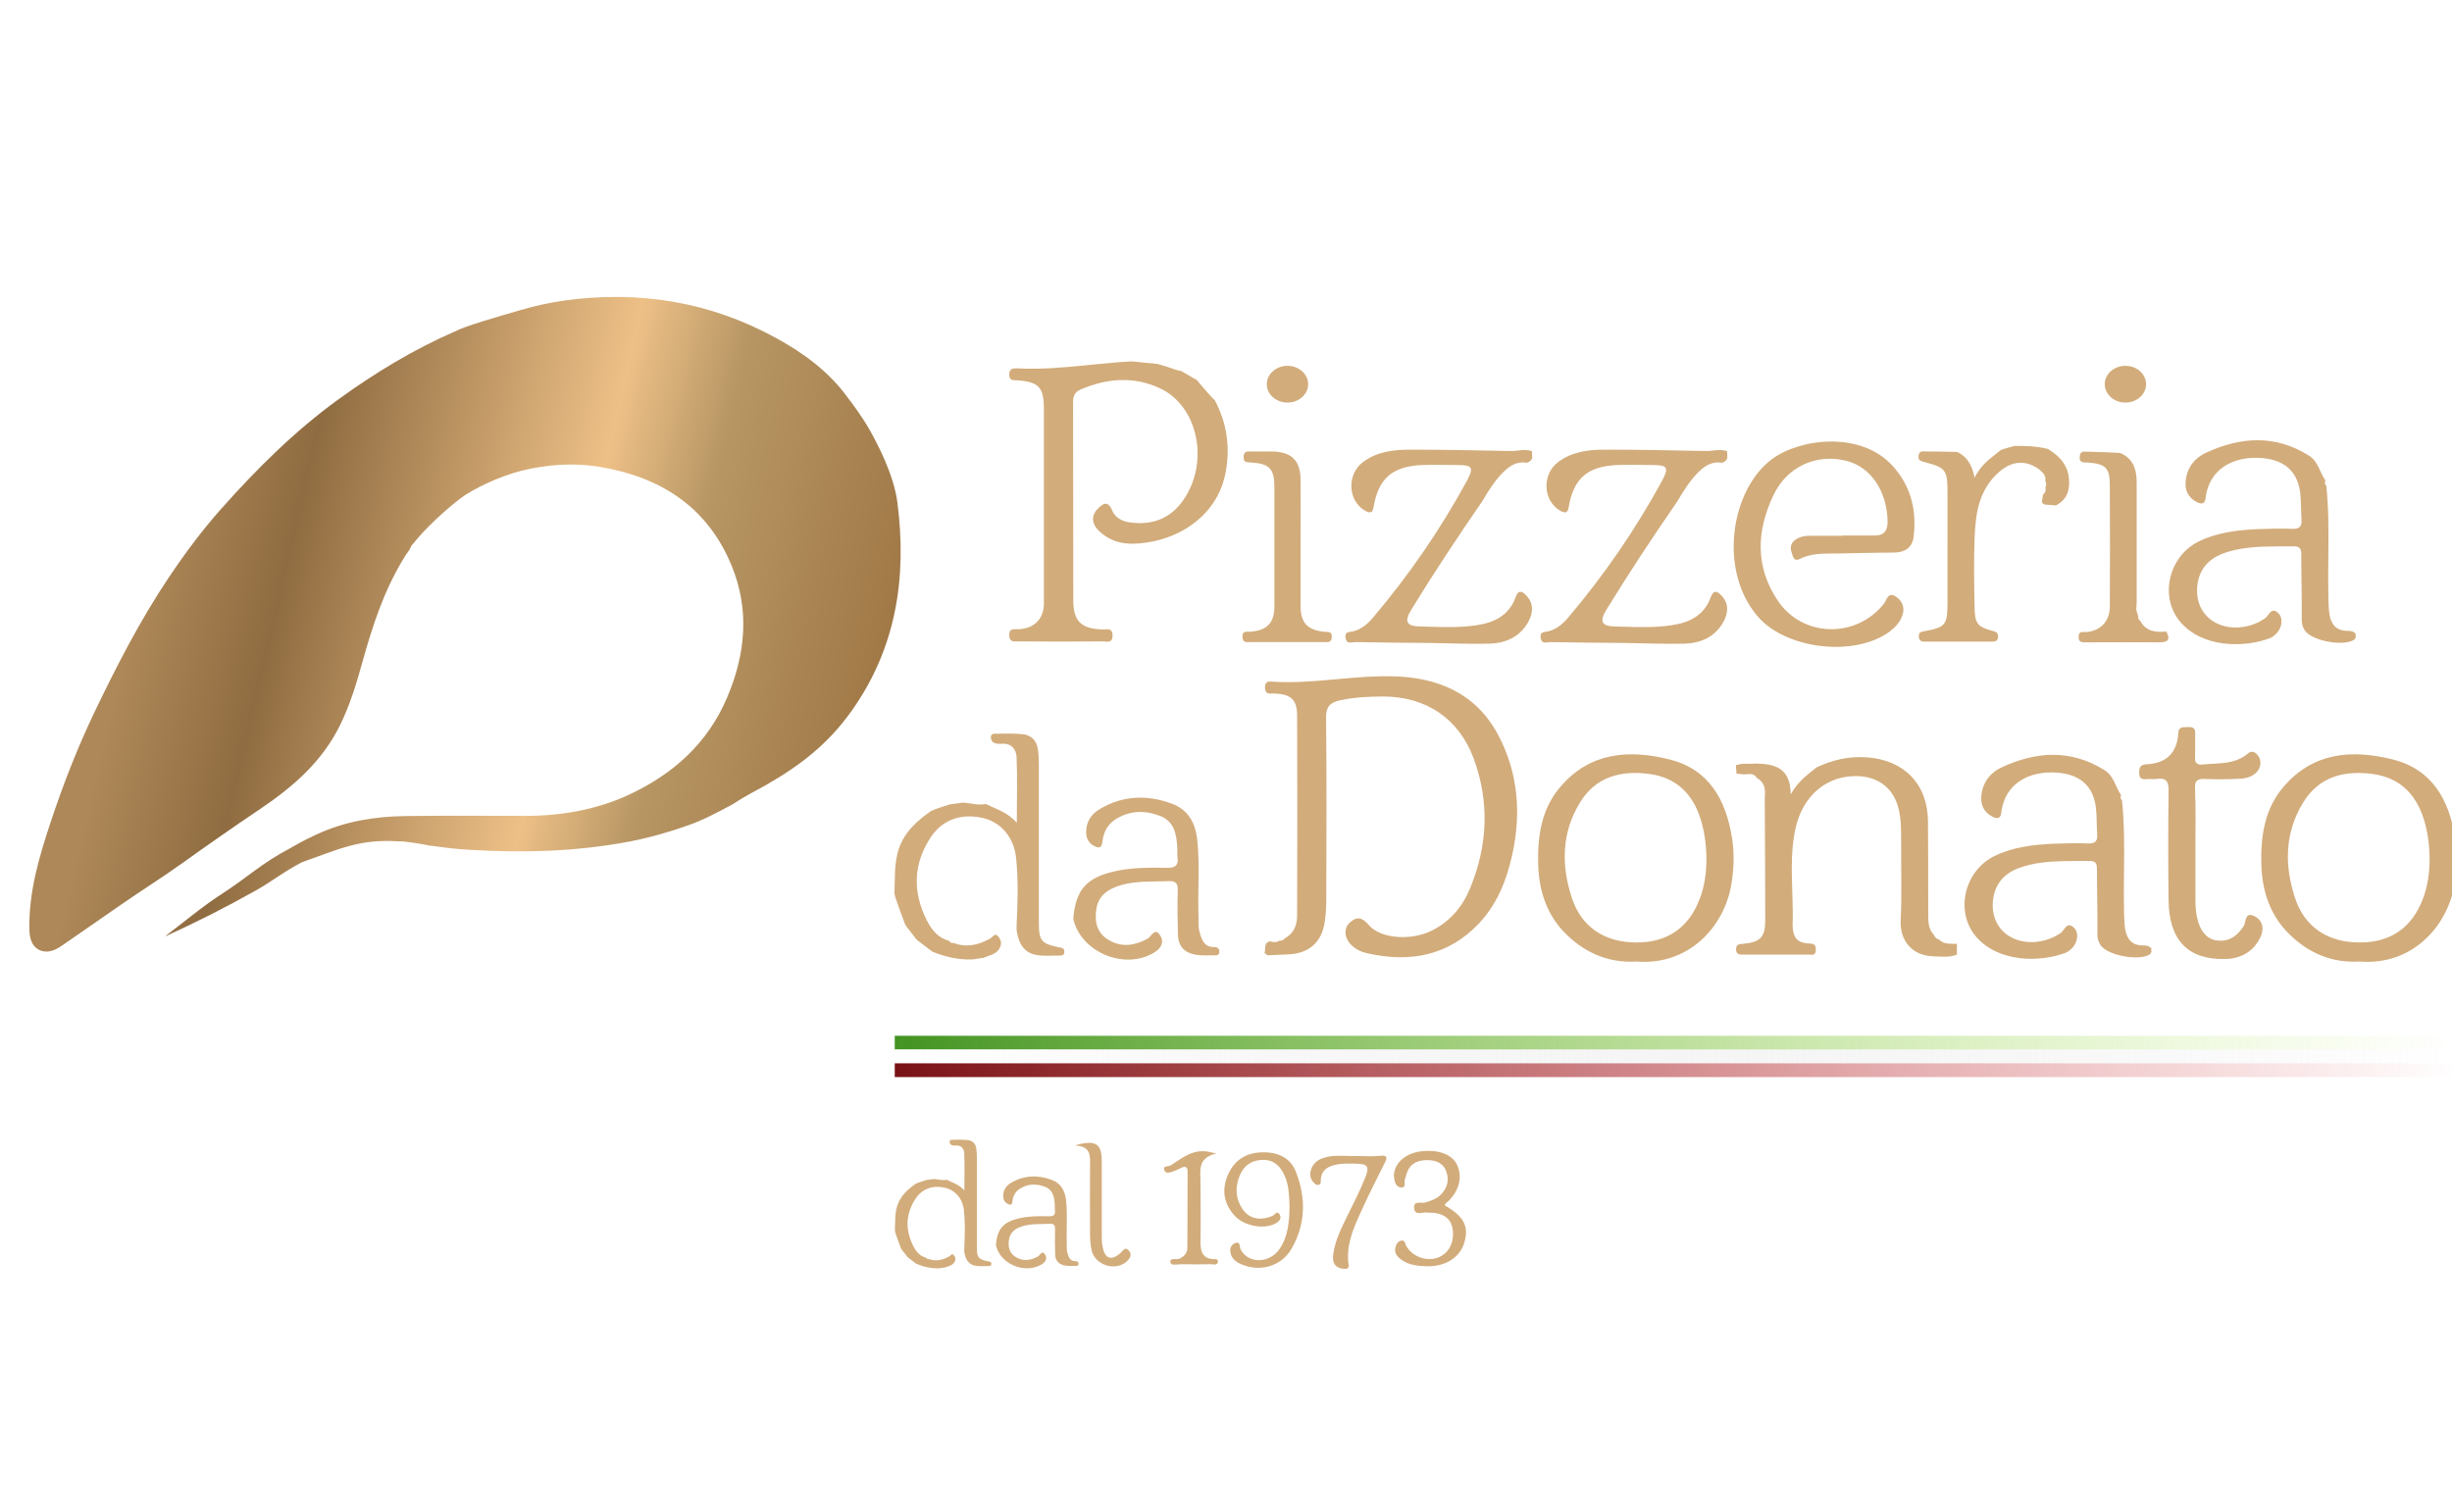
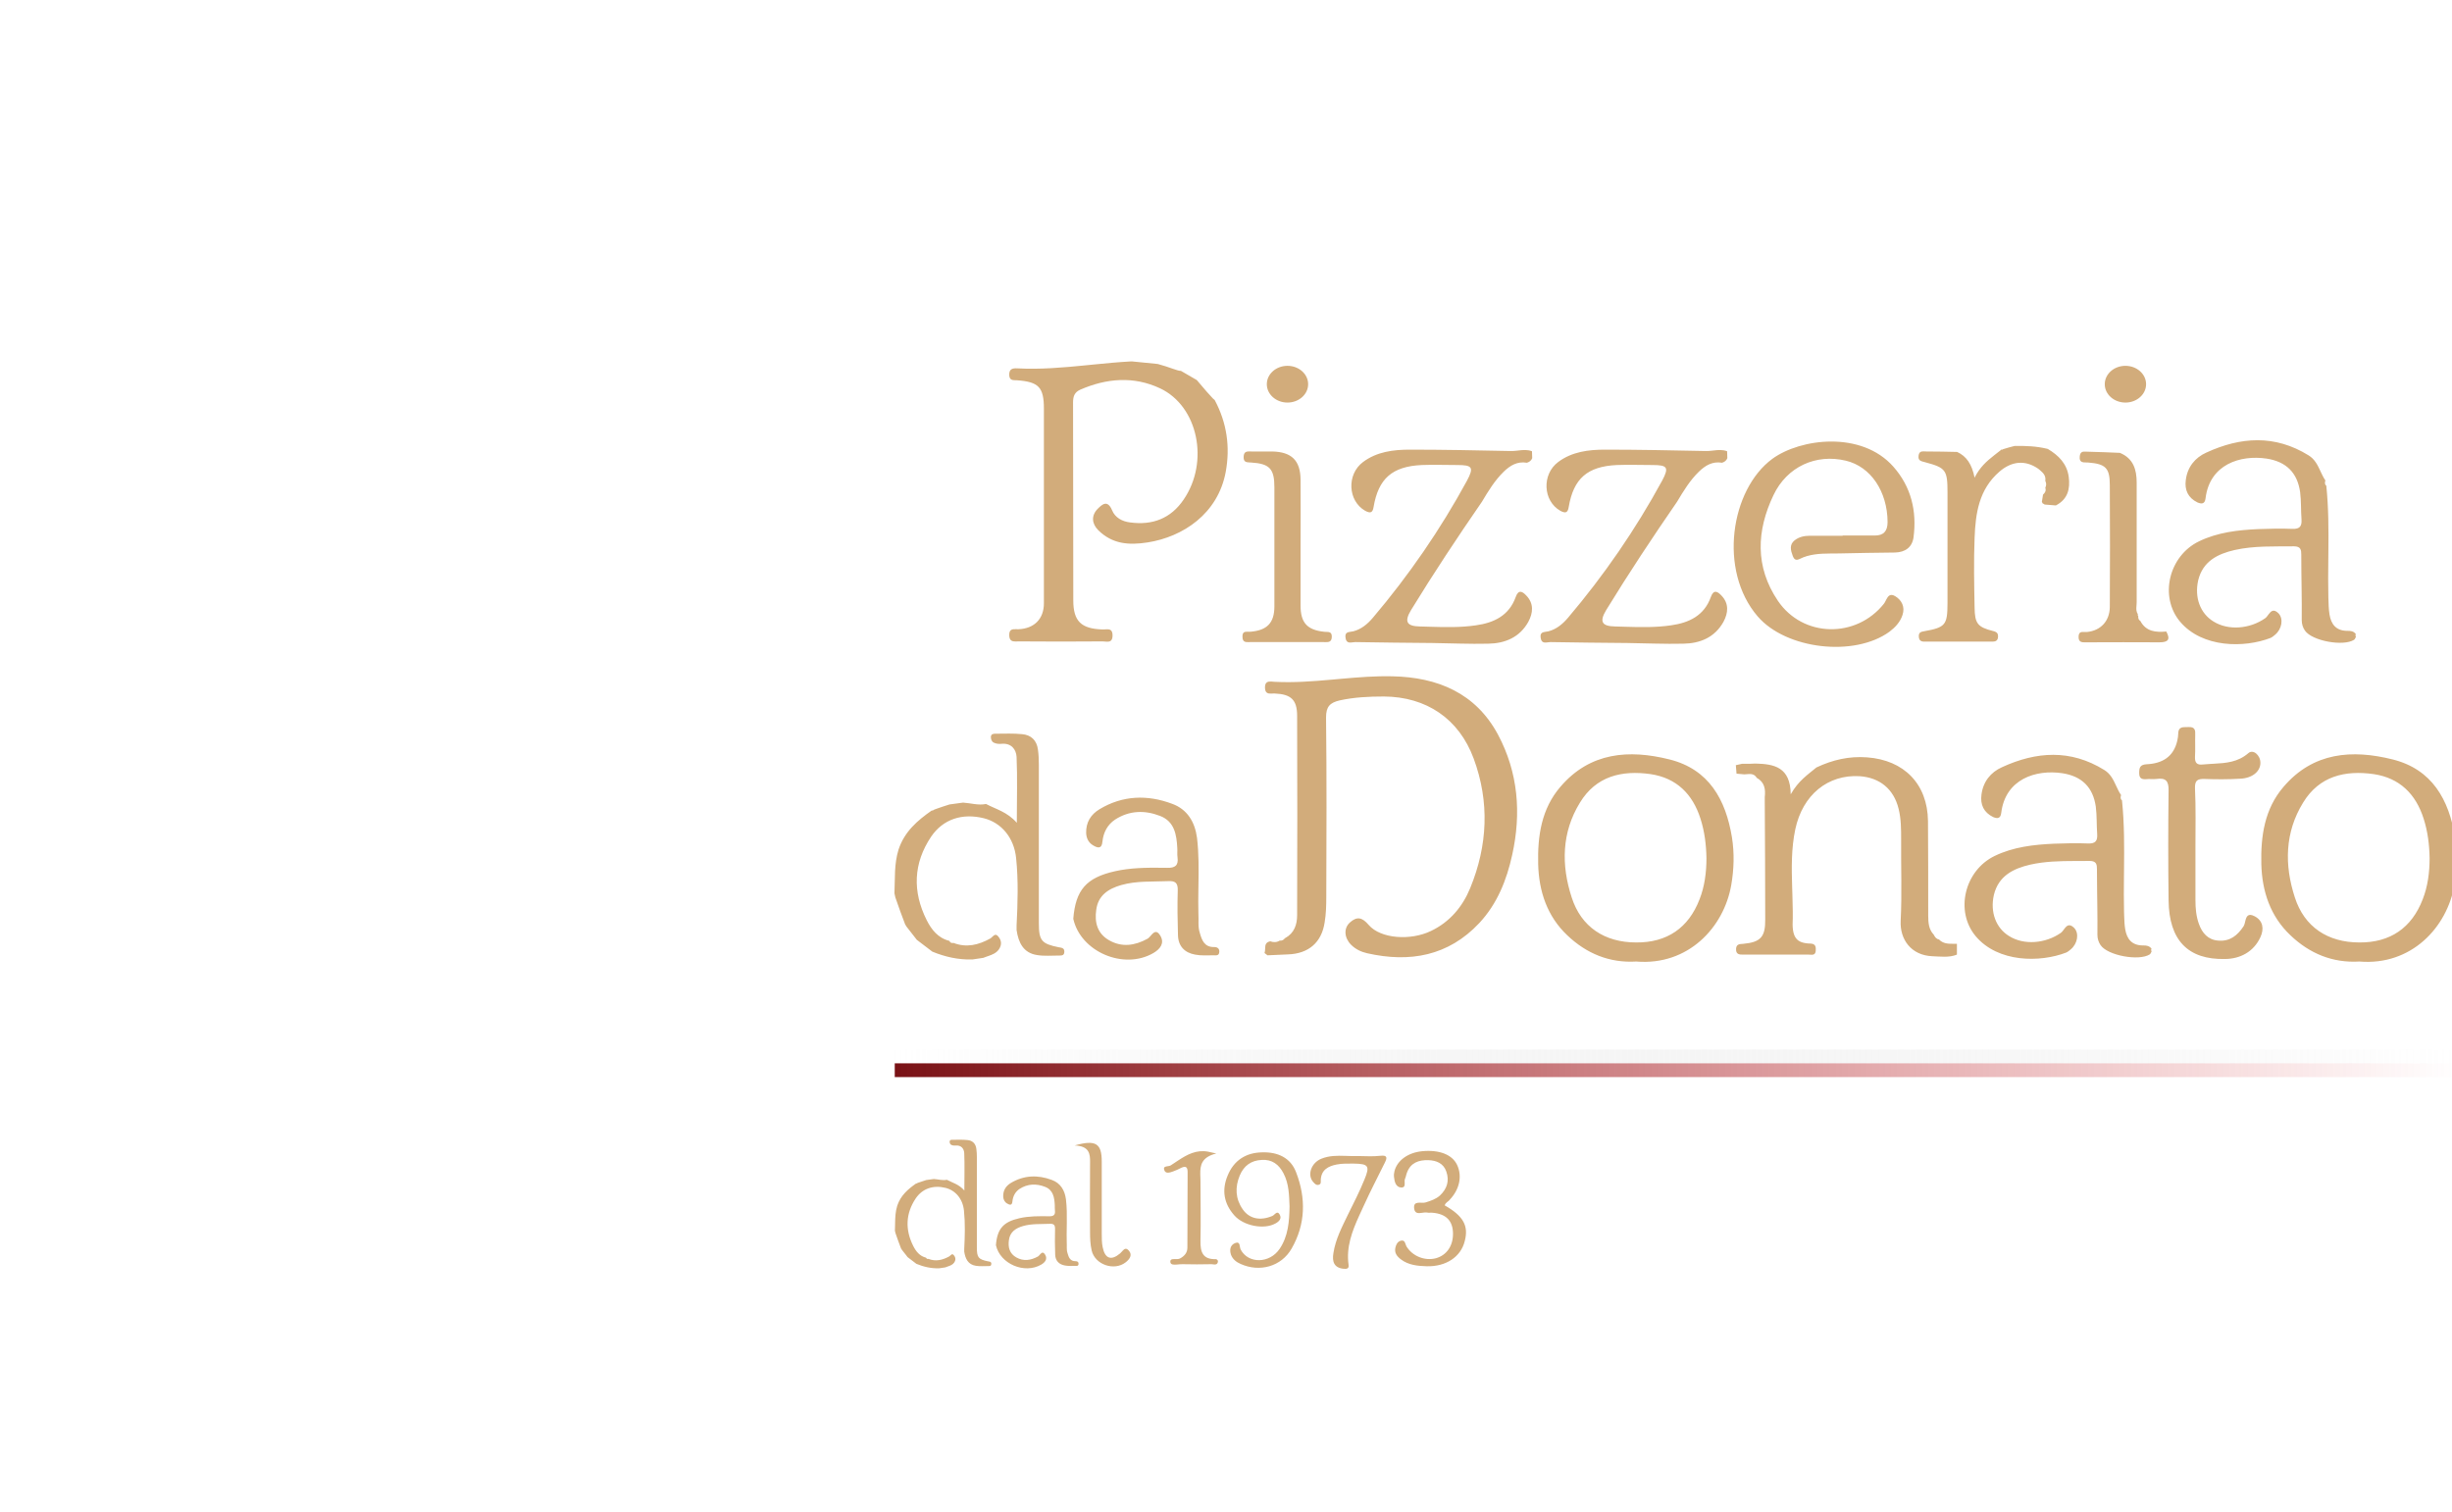
<svg xmlns="http://www.w3.org/2000/svg" width="1420px" height="876px" viewBox="0 0 1420 876" version="1.1">
  <title>Pizzeria_da_Donato_Logo</title>
  <defs>
    <filter x="-5.9%" y="-14.7%" width="111.7%" height="129.3%" filterUnits="objectBoundingBox" id="filter-1">
      <feOffset dx="10" dy="15" in="SourceAlpha" result="shadowOffsetOuter1" />
      <feGaussianBlur stdDeviation="14" in="shadowOffsetOuter1" result="shadowBlurOuter1" />
      <feColorMatrix values="0 0 0 0 0 0 0 0 0 0 0 0 0 0 0 0 0 0 0.5 0" type="matrix" in="shadowBlurOuter1" result="shadowMatrixOuter1" />
      <feMerge>
        <feMergeNode in="shadowMatrixOuter1" />
        <feMergeNode in="SourceGraphic" />
      </feMerge>
    </filter>
    <linearGradient x1="112.739%" y1="40.029%" x2="16.351%" y2="23.16%" id="linearGradient-2">
      <stop stop-color="#946937" offset="0%" />
      <stop stop-color="#B79664" offset="36.896%" />
      <stop stop-color="#EDC087" offset="49.868%" />
      <stop stop-color="#8F6C41" offset="83.652%" />
      <stop stop-color="#AE8858" offset="100%" />
    </linearGradient>
    <linearGradient x1="100%" y1="50%" x2="0%" y2="50%" id="linearGradient-3">
      <stop stop-color="#B4EC51" stop-opacity="0" offset="0%" />
      <stop stop-color="#429321" offset="100%" />
    </linearGradient>
    <linearGradient x1="0%" y1="50%" x2="100%" y2="50%" id="linearGradient-4">
      <stop stop-color="#FFFFFF" offset="0%" />
      <stop stop-color="#D8D8D8" stop-opacity="0" offset="100%" />
    </linearGradient>
    <linearGradient x1="100%" y1="50%" x2="0%" y2="50%" id="linearGradient-5">
      <stop stop-color="#D8232A" stop-opacity="0" offset="0%" />
      <stop stop-color="#781115" offset="100%" />
    </linearGradient>
  </defs>
  <g id="Pizzeria_da_Donato_Logo" stroke="none" stroke-width="1" fill="none" fill-rule="evenodd">
    <g id="Group-2" filter="url(#filter-1)" transform="translate(7, 157)">
      <g id="pala" transform="translate(-0, 0)" fill="url(#linearGradient-2)" fill-rule="nonzero">
-         <path d="M158.243,327.278 C147.657,332.683 140.57,338.515 131.476,343.635 C114.267,353.322 96.655,362.298 78.441,370.487 C89.345,362.261 99.823,353.373 111.258,345.968 C127.471,335.466 133.844,328.46 150.984,319.379 C153.114,318.25 157.586,315.388 166.273,311.398 C166.31,311.382 166.347,311.366 166.383,311.35 C182.588,303.815 199.842,300.977 217.499,300.72 C240.851,300.382 264.213,300.615 287.571,300.599 C308.538,300.583 329.08,296.927 347.866,288.06 C372.766,276.307 392.629,258.781 403.923,232.428 C414.891,206.835 417.228,181.098 406.572,155.375 C392.59,121.624 365.535,104.275 330.282,98.436 C315.184,95.935 299.972,97.046 285.48,100.568 C272.579,103.705 256.679,111.211 248.941,117.231 C241.203,123.251 229.425,133.824 222.112,143.135 L221.448,143.8 L220.118,146.46 C217.152,150.737 218.332,148.915 216.337,152.215 C205.217,170.604 198.645,190.761 192.959,211.254 C189.453,223.881 185.685,236.409 179.885,248.165 C169.625,268.961 153.104,283.495 134.029,296.372 C118.69,306.725 103.435,317.337 88.358,328.14 C76.849,336.386 64.809,343.898 53.21,351.962 C41.671,359.978 30.119,368.004 18.545,375.991 C14.441,378.825 9.869,380.408 5.54,378.193 C1.452,376.101 0.145,371.495 0.032,366.863 C-0.505,344.728 5.777,323.93 12.652,303.281 C19.787,281.848 27.997,260.824 37.759,240.437 C50.509,213.809 63.996,187.589 80.435,162.984 C89.778,149.003 99.798,135.47 110.918,122.952 C131.601,99.669 153.623,77.72 178.994,59.334 C200.169,43.989 222.359,30.514 246.336,20.044 C246.445,19.996 246.564,19.97 246.69,19.959 C251.007,17.252 272.136,11.208 284.16,7.703 C292.571,5.251 301.16,3.289 309.89,2.087 C353.134,-3.868 394.185,2.776 432.596,23.884 C448.67,32.719 463.276,43.461 474.136,58.61 C475.875,60.666 482.615,70.003 486.019,75.963 C491.337,85.274 500.623,103.08 502.682,118.964 C508.336,162.584 502.035,203.641 475.875,240.224 C462.403,259.064 446.491,271.369 426.492,282.8 C420.507,286.221 415.721,288.397 406.913,294.106 C398.064,298.762 390.959,302.752 381.183,306.212 C371.407,309.673 359.305,313.22 347.933,315.401 C316.971,321.34 285.816,322.173 254.479,320.23 C245.454,319.672 241.454,319.092 231.419,317.762 C226.766,316.731 215.635,315.029 214.135,315.401 C191.334,313.838 179.621,319.791 158.211,327.34 C158.221,327.32 158.232,327.299 158.243,327.278 Z M174.456,318.26 C174.792,318.104 175.126,317.938 175.456,317.762 C175.44,317.756 175.424,317.75 175.408,317.743 C175.091,317.913 174.773,318.086 174.456,318.26 Z" id="Pala" />
-       </g>
+         </g>
      <g id="Logo" transform="translate(500.993, 37.383)" fill="#D2AC7B" fill-rule="nonzero">
        <path d="M283.982,464.124 C279.861,472.505 275.606,480.619 271.751,489.133 L271.257,490.21 C270.679,491.468 270.095,492.726 269.519,493.987 L269.027,495.07 C265.03,503.917 261.564,512.975 262.976,523.187 C263.375,525.582 261.912,525.715 260.184,525.582 C254.467,525.049 253.404,521.325 254.201,516.536 C255.398,508.554 259.12,501.504 262.577,494.321 C265.901,487.536 269.358,480.885 272.15,473.968 C275.473,465.986 274.543,464.789 266.034,464.656 C262.71,464.656 259.386,464.523 256.063,465.188 C251.276,466.119 247.155,468.248 246.889,474.101 C246.889,475.165 247.155,476.495 245.825,476.894 C244.363,477.427 243.299,476.229 242.502,475.298 C238.912,471.307 241.305,464.257 247.155,461.863 C251.736,459.975 256.5,460.031 261.281,460.184 L262.429,460.221 L263.577,460.257 C265.108,460.3 266.637,460.324 268.161,460.266 C272.548,460.266 277.069,460.665 281.323,460.133 C285.71,459.601 285.312,461.464 283.982,464.124 Z M91.12,474.109 C96.162,475.92 98.645,480.145 99.322,485.351 C99.86,489.875 99.875,494.421 99.816,498.965 L99.78,501.443 C99.735,504.333 99.695,507.221 99.774,510.099 C99.924,512.288 99.548,514.476 100.225,516.513 C100.902,518.927 101.73,521.266 104.966,521.191 C105.944,521.191 106.696,521.643 106.621,522.775 C106.561,523.862 105.923,523.934 105.208,523.92 L104.991,523.914 C104.882,523.91 104.773,523.907 104.665,523.907 C102.633,523.907 100.601,524.058 98.72,523.681 C95.259,523.077 93.152,520.889 93.077,517.267 C92.926,512.363 92.851,507.534 93.001,502.63 C93.077,500.14 92.249,499.385 89.766,499.536 C84.649,499.763 79.532,499.385 74.491,500.819 C70.277,502.026 66.891,504.214 66.289,508.968 C65.687,513.118 66.665,516.815 70.578,519.003 C74.716,521.342 78.93,520.738 83.069,518.475 C83.376,518.312 83.678,517.992 83.986,517.645 L84.14,517.469 C84.192,517.41 84.244,517.351 84.296,517.292 L84.453,517.118 C85.293,516.202 86.202,515.541 87.358,517.569 C88.712,519.984 87.207,521.87 85.025,523.153 C75.318,528.811 61.172,522.775 58.764,511.91 C59.517,502.403 63.053,498.405 72.384,496.292 C78.027,495.009 83.821,495.085 89.54,495.16 C92.098,495.236 93.302,494.406 92.926,491.689 C92.776,490.708 92.926,489.652 92.851,488.671 C92.625,484.295 91.948,479.919 87.207,478.108 C82.166,476.146 77.124,476.297 72.459,479.315 C69.976,480.975 68.621,483.541 68.32,486.559 C68.095,489.049 66.74,488.671 65.235,487.766 C63.73,486.86 63.053,485.427 62.978,483.692 C62.903,480.221 64.483,477.655 67.342,475.92 C74.942,471.318 83.069,471.091 91.12,474.109 Z M42.221,451.011 C45.164,451.238 47.05,453.056 47.427,456.085 C47.654,457.675 47.729,459.341 47.729,460.931 L47.729,513.335 C47.729,519.091 48.635,520.151 54.294,521.287 C55.124,521.438 56.105,521.438 56.105,522.725 C56.105,523.901 55.413,524.003 54.604,524.012 L54.37,524.013 L54.37,524.013 C51.955,524.013 49.54,524.24 47.201,523.861 C42.598,523.18 41.013,519.696 40.41,515.607 L40.41,514.092 C40.787,506.671 41.013,499.25 40.259,491.904 C39.58,485.089 35.354,480.166 29.619,478.727 C22.526,476.986 16.263,479.03 12.339,484.786 C6.453,493.57 6.152,502.885 10.83,512.275 C12.415,515.456 14.603,518.258 18.3,519.166 C18.602,519.772 19.055,519.999 19.659,519.848 C23.96,521.514 27.884,520.529 31.732,518.409 C32.562,517.955 33.317,516.289 34.449,517.803 C35.505,519.091 35.58,520.529 34.599,521.968 C33.776,523.156 32.532,523.674 31.25,524.124 L30.479,524.391 C30.137,524.51 29.798,524.632 29.468,524.77 C28.261,524.922 27.129,525.149 25.922,525.3 C21.319,525.452 16.942,524.467 12.717,522.725 C11.056,521.438 9.321,520.151 7.661,518.863 L7.649,518.851 L7.585,518.788 L7.585,518.788 L6.725,517.664 L6.725,517.664 L4.975,515.444 C4.685,515.072 4.397,514.698 4.114,514.32 L4.114,514.092 C4.114,514.092 3.888,514.017 3.888,514.017 C2.756,511.063 1.624,507.958 0.568,504.854 C0.492,504.399 0.341,503.945 0.266,503.491 C0.313,502.481 0.334,501.474 0.351,500.47 L0.372,499.265 C0.433,495.854 0.555,492.459 1.624,489.026 C3.586,483.12 7.812,479.485 12.566,476.153 C12.566,476.153 12.599,476.161 12.644,476.172 L12.789,476.209 C12.834,476.22 12.867,476.228 12.867,476.228 L13.094,476.001 C13.32,475.925 13.622,475.774 13.848,475.698 C15.358,475.168 16.867,474.638 18.376,474.184 C19.885,473.956 21.394,473.805 22.828,473.578 C25.318,473.729 27.808,474.562 30.374,474.032 C33.618,475.774 37.316,476.607 40.485,480.242 C40.485,472.29 40.712,465.399 40.41,458.508 C40.259,456.009 38.674,453.889 35.429,454.191 C34.599,454.267 33.694,454.191 32.939,453.813 C32.26,453.51 31.958,452.753 31.958,451.92 C32.034,450.859 32.864,450.859 33.618,450.859 C36.486,450.859 39.429,450.708 42.221,451.011 Z M232.663,469.844 C238.38,484.743 238.114,499.775 230.004,513.875 C224.021,524.384 211.391,527.71 200.489,522.788 C197.963,521.724 195.836,519.994 194.905,517.467 C193.975,514.673 194.374,511.88 197.298,510.683 C200.489,509.486 199.692,512.811 200.489,514.407 C204.877,522.788 217.241,522.655 223.091,514.008 C228.01,506.692 228.675,498.311 228.808,489.399 C228.542,483.147 228.542,476.495 225.351,470.376 C222.692,465.188 218.703,462.129 212.721,462.528 C206.605,462.794 202.351,465.853 199.957,471.573 C197.165,478.358 197.431,485.009 201.686,491.128 C205.541,496.715 211.923,497.912 218.836,494.986 C219.161,494.856 219.494,494.583 219.833,494.283 L220.205,493.951 C221.141,493.123 222.116,492.414 223.091,494.188 C224.42,496.449 222.825,498.178 220.565,499.376 C214.05,502.967 202.218,500.839 196.767,494.587 C190.784,487.802 189.454,480.087 192.911,471.706 C196.501,462.794 203.547,458.271 212.987,458.138 C221.894,457.872 229.472,461.197 232.663,469.844 Z M120.054,463.459 L120.054,505.229 C120.054,507.889 120.054,510.55 120.586,513.077 C121.916,519.728 125.505,521.059 130.69,516.669 C131.056,516.364 131.401,515.975 131.742,515.589 L131.928,515.379 L132.114,515.173 C133.137,514.055 134.189,513.243 135.742,515.073 C138.003,517.6 136.141,520.128 133.881,521.857 C127.234,527.045 116.066,523.187 114.204,514.94 C113.407,511.481 113.274,507.889 113.274,504.431 C113.141,491.66 113.274,478.757 113.274,465.986 C113.274,465.409 113.284,464.825 113.291,464.243 L113.295,463.855 C113.334,459.077 112.931,454.495 104.366,454.147 C116.598,450.688 120.054,452.95 120.054,463.459 Z M325.861,465.454 C328.919,471.972 327.191,479.688 321.607,485.541 C320.809,486.738 319.081,487.137 318.682,488.867 C329.451,494.986 332.642,500.706 330.249,509.619 C327.989,518.664 319.48,524.384 308.312,524.118 C302.994,523.985 297.676,523.453 293.289,520.128 C291.028,518.398 289.433,516.403 290.098,513.343 C290.497,511.614 291.294,509.885 293.156,509.352 C295.045,508.88 295.525,509.952 295.93,511.137 L296.02,511.402 C296.154,511.8 296.291,512.199 296.479,512.545 C299.936,518.265 307.115,521.192 313.63,519.462 C319.746,517.733 323.468,512.412 323.468,505.362 C323.468,497.779 319.48,493.789 311.636,493.123 C310.572,492.99 309.376,493.256 308.312,492.99 C307.657,492.887 306.895,492.971 306.114,493.081 L305.61,493.154 C303.534,493.453 301.455,493.688 301,490.862 C300.202,485.674 305.254,487.935 307.647,487.137 C310.572,486.206 313.497,485.275 315.89,483.147 C320.012,479.289 321.474,474.633 319.613,469.312 C318.017,464.523 313.896,462.794 309.11,462.661 C303.659,462.528 299.005,464.124 296.878,469.711 C296.346,470.908 296.214,472.372 295.682,473.436 C295.399,474.048 295.45,474.894 295.48,475.72 L295.49,476.01 L295.494,476.296 C295.495,477.569 295.233,478.64 293.289,478.491 C290.364,478.225 289.566,475.165 289.3,472.372 C289.167,471.307 289.3,470.11 289.566,469.046 C291.161,462.794 297.41,458.271 305.653,457.473 C315.624,456.542 323.07,459.468 325.861,465.454 Z M181.61,457.739 C182.408,457.872 183.206,458.138 186.396,458.803 C177.717,460.896 177.016,465.786 177.112,470.821 L177.122,471.252 L177.128,471.468 L177.128,471.468 L177.142,471.901 L177.158,472.333 L177.173,472.764 L177.173,472.764 L177.189,473.194 C177.191,473.266 177.193,473.338 177.196,473.409 L177.208,473.837 C177.217,474.194 177.223,474.548 177.223,474.899 C177.223,486.339 177.489,497.912 177.223,509.352 C177.09,515.871 178.552,520.261 186.131,519.994 C186.529,519.994 186.928,520.394 187.194,520.66 C187.327,521.059 187.327,521.325 187.327,521.591 C186.94,523.235 185.85,523.191 184.722,523.045 L184.44,523.007 C184.392,523.001 184.345,522.995 184.298,522.989 L184.018,522.955 C183.832,522.935 183.649,522.921 183.472,522.921 C177.888,523.054 172.437,523.054 166.853,522.921 C166.324,522.893 165.725,522.929 165.106,522.983 L164.69,523.022 L164.062,523.082 L164.062,523.082 L163.644,523.12 C161.775,523.281 160.057,523.277 159.806,521.857 C159.513,520.171 160.674,519.979 162.086,519.969 L162.403,519.97 C163.472,519.977 164.631,520.03 165.39,519.595 C167.916,518.265 169.645,516.27 169.645,513.343 C169.778,498.711 169.645,484.211 169.778,469.578 C169.778,466.785 168.847,465.853 166.188,467.051 C164.593,467.849 162.997,468.647 161.402,469.179 C159.541,469.844 156.881,470.775 156.217,468.248 C155.685,466.563 156.926,466.356 158.206,466.169 L158.48,466.128 C159.028,466.046 159.559,465.948 159.939,465.72 C160.512,465.353 161.083,464.978 161.652,464.601 L162.675,463.919 C162.789,463.843 162.902,463.767 163.016,463.692 L163.698,463.238 L163.698,463.238 L164.382,462.787 C169.515,459.426 174.802,456.5 181.61,457.739 Z M448.841,230.532 C471.708,236.252 481.413,253.812 485.003,275.628 C486.466,284.806 486.2,294.118 484.604,303.297 C480.35,327.773 459.743,350.122 429.563,347.594 C414.008,348.525 400.713,342.938 389.678,332.429 C377.978,321.388 373.192,306.889 372.793,291.192 C372.394,274.963 374.654,259.133 385.689,246.362 C402.84,226.275 425.441,224.679 448.841,230.532 Z M867.634,230.532 C890.502,236.252 900.207,253.812 903.797,275.628 C905.259,284.806 904.994,294.118 903.398,303.297 C899.144,327.773 878.536,350.122 848.357,347.594 C832.801,348.525 819.506,342.938 808.472,332.429 C796.772,321.388 791.986,306.889 791.587,291.192 C791.188,274.963 793.448,259.133 804.483,246.362 C821.634,226.275 844.235,224.679 867.634,230.532 Z M160.737,256.206 C169.645,259.399 174.032,266.848 175.229,276.027 C176.301,285.027 176.196,294.078 176.057,303.116 L176.011,306.129 C175.945,310.646 175.903,315.159 176.026,319.659 C176.292,323.517 175.628,327.374 176.824,330.966 C178.021,335.223 179.483,339.347 185.2,339.214 C186.928,339.214 188.258,340.012 188.125,342.007 C187.992,344.402 186.264,344.002 184.668,344.002 C181.078,344.002 177.489,344.269 174.165,343.603 C168.049,342.539 164.327,338.681 164.194,332.296 C163.928,323.65 163.795,315.136 164.061,306.489 C164.194,302.1 162.731,300.769 158.344,301.035 C149.303,301.435 140.263,300.769 131.355,303.297 C123.91,305.425 117.927,309.283 116.863,317.664 C115.8,324.98 117.528,331.498 124.442,335.356 C131.754,339.48 139.199,338.415 146.511,334.425 C147.319,333.997 148.109,332.959 148.937,332.055 L149.136,331.841 C150.571,330.331 152.129,329.396 154.09,332.828 C156.483,337.085 153.824,340.411 149.968,342.672 C132.817,352.649 107.823,342.007 103.568,322.852 C104.898,306.09 111.147,299.04 127.632,295.315 C136.607,293.28 145.796,293.184 154.91,293.282 L156.934,293.307 C157.271,293.311 157.608,293.316 157.945,293.32 C162.465,293.453 164.593,291.99 163.928,287.201 C163.662,285.472 163.928,283.609 163.795,281.88 C163.396,274.164 162.2,266.449 153.824,263.256 C144.916,259.798 136.008,260.064 127.765,265.385 C123.378,268.311 120.985,272.834 120.453,278.155 C120.054,282.545 117.661,281.88 115.002,280.284 C112.343,278.687 111.147,276.16 111.014,273.1 C110.881,266.981 113.673,262.458 118.725,259.399 C132.153,251.284 146.511,250.885 160.737,256.206 Z M73.92,215.899 C79.106,216.299 82.429,219.491 83.094,224.812 C83.493,227.606 83.626,230.532 83.626,233.326 L83.626,325.379 C83.626,335.489 85.221,337.351 95.193,339.347 C95.284,339.363 95.376,339.379 95.469,339.394 L95.749,339.439 L95.885,339.461 L95.885,339.461 L96.155,339.507 C97.32,339.718 98.383,340.1 98.383,341.874 C98.383,343.994 97.098,344.127 95.623,344.135 L95.325,344.136 C91.071,344.136 86.817,344.535 82.695,343.869 C74.585,342.672 71.793,336.553 70.73,329.37 L70.73,326.709 C71.394,313.673 71.793,300.636 70.464,287.733 C69.267,275.761 61.822,267.114 51.718,264.587 C39.22,261.527 28.185,265.119 21.272,275.229 C10.902,290.659 10.37,307.022 18.613,323.517 C21.405,329.104 25.261,334.026 31.775,335.622 C32.307,336.686 33.105,337.085 34.168,336.819 C41.746,339.746 48.66,338.016 55.44,334.292 C55.822,334.083 56.194,333.73 56.572,333.369 L56.856,333.099 C57.841,332.179 58.883,331.435 60.227,333.227 C62.088,335.489 62.221,338.016 60.492,340.544 C59.003,342.686 56.733,343.589 54.41,344.394 L53.413,344.737 C52.749,344.966 52.09,345.2 51.452,345.466 C49.325,345.732 47.33,346.131 45.203,346.397 C37.093,346.663 29.382,344.934 21.937,341.874 C19.012,339.613 15.954,337.351 13.029,335.09 L13.015,335.076 L12.943,335.004 L12.903,334.963 C12.899,334.959 12.896,334.957 12.896,334.957 C10.902,332.296 8.775,329.769 6.78,327.108 L6.78,326.709 L6.758,326.702 L6.623,326.657 C6.596,326.648 6.567,326.638 6.539,326.629 L6.404,326.584 C6.39,326.579 6.382,326.576 6.382,326.576 C4.387,321.388 2.393,315.934 0.532,310.48 C0.399,309.682 0.133,308.884 -5.68596149e-14,308.086 C0.399,299.572 -0.266,291.192 2.393,282.678 C5.85,272.302 13.295,265.917 21.671,260.064 C21.671,260.064 22.203,260.197 22.203,260.197 L22.602,259.798 C23,259.665 23.532,259.399 23.931,259.266 C26.59,258.334 29.249,257.403 31.908,256.605 C34.567,256.206 37.226,255.94 39.752,255.541 C44.14,255.807 48.527,257.27 53.047,256.339 C58.764,259.399 65.279,260.862 70.863,267.247 C70.863,253.279 71.261,241.174 70.73,229.069 C70.464,224.679 67.672,220.954 61.955,221.487 C60.492,221.62 58.897,221.487 57.568,220.821 C56.371,220.289 55.839,218.959 55.839,217.496 C55.958,215.826 57.146,215.653 58.349,215.635 L58.626,215.634 L58.764,215.633 L58.764,215.633 C63.816,215.633 69.001,215.367 73.92,215.899 Z M753.297,216.432 C753.164,220.688 753.43,224.812 753.164,229.069 C753.031,232.528 754.361,233.858 757.684,233.459 C759.217,233.301 760.761,233.204 762.306,233.119 L763.233,233.07 L764.105,233.023 C771.078,232.649 778.01,232.129 784.009,226.941 C786.801,224.413 791.055,228.005 791.055,232.528 C791.055,237.45 786.402,241.44 779.222,241.706 C772.442,242.105 765.529,242.105 758.748,241.839 C754.494,241.706 753.031,242.771 753.164,247.293 C753.696,258.467 753.43,269.775 753.43,280.949 L753.43,312.077 C753.43,316.732 753.829,321.388 755.424,325.778 C757.286,331.099 760.742,335.09 766.725,335.489 C773.373,336.021 777.76,332.562 781.35,327.108 C781.726,326.527 781.944,325.664 782.159,324.755 L782.231,324.45 L782.342,323.991 C782.933,321.598 783.804,319.334 787.731,321.388 C792.517,323.916 793.315,328.572 791.055,333.494 C787.066,342.14 779.222,345.998 770.714,346.131 C748.91,346.663 738.141,335.09 737.875,312.21 C737.609,291.059 737.609,269.775 737.875,248.624 C738.008,243.037 736.279,241.041 730.828,241.839 C728.834,242.105 726.84,241.706 724.846,241.972 C722.187,242.105 720.857,241.44 720.857,238.381 C720.857,235.188 721.389,233.592 725.112,233.326 C734.152,232.927 740.8,229.069 742.927,219.624 C743.193,218.294 743.459,216.964 743.459,215.633 C743.459,212.032 745.566,211.804 747.835,211.794 L748.311,211.794 L748.311,211.794 L748.629,211.794 C748.947,211.794 749.264,211.79 749.574,211.776 C753.164,211.643 753.43,213.638 753.297,216.432 Z M700.649,236.651 C704.155,238.823 705.774,242.096 707.316,245.417 L707.659,246.155 C708.458,247.878 709.272,249.592 710.354,251.151 C709.955,252.481 709.955,253.546 710.886,254.211 C712.298,267.679 712.205,281.2 712.066,294.708 L712.025,298.76 C711.958,305.512 711.916,312.259 712.082,318.994 L712.116,319.901 L712.116,319.901 L712.175,321.712 C712.255,324.124 712.36,326.516 712.747,328.838 C713.678,334.425 716.47,338.149 722.718,338.282 L722.932,338.283 L722.932,338.283 L723.359,338.285 C725.132,338.305 726.849,338.496 728.037,340.278 C727.904,340.411 727.771,340.544 727.771,340.81 C727.771,341.076 727.904,341.475 728.037,341.741 C727.771,342.273 727.505,343.071 726.973,343.47 C720.724,347.461 702.643,344.136 698.522,338.149 C697.325,336.42 696.66,334.425 696.66,332.03 C696.719,326.532 696.673,321.034 696.604,315.535 L696.493,307.288 C696.439,303.164 696.394,299.04 696.394,294.916 L696.394,294.193 C696.387,291.469 696.176,289.329 692.14,289.329 C689.996,289.354 687.848,289.356 685.697,289.358 L683.546,289.363 C674.939,289.387 666.314,289.562 657.839,291.458 C648,293.719 639.359,297.976 636.7,309.017 C634.439,318.994 637.896,328.173 645.474,332.828 C654.116,338.282 666.613,337.218 675.521,330.966 C677.648,329.503 678.978,323.916 683.232,328.173 C686.157,331.232 685.226,337.218 681.238,340.544 C680.44,341.209 679.51,342.007 678.579,342.406 C663.423,348.259 639.093,348.259 626.196,332.961 C614.098,318.595 619.549,294.916 637.231,286.403 C648,281.215 659.7,279.884 671.4,279.352 C678.047,279.086 684.695,278.953 691.342,279.219 C695.464,279.352 696.793,277.756 696.527,273.765 C696.128,268.444 696.394,263.123 695.73,257.935 C694.134,246.628 687.62,240.243 676.319,238.514 C661.029,236.252 643.347,241.839 640.954,261.527 C640.555,264.986 638.561,264.853 636.301,263.921 C630.85,261.261 628.723,256.738 629.52,250.885 C630.451,243.436 634.838,237.982 641.353,235.055 C661.295,225.876 681.105,224.546 700.649,236.651 Z M288.369,182.377 C314.561,182.909 336.63,192.088 349.527,216.166 C361.226,238.115 363.088,261.66 357.77,285.738 C354.579,300.37 349.128,314.072 338.758,325.246 C320.809,344.402 298.474,348.392 273.745,342.805 C270.288,342.007 267.097,340.544 264.438,337.883 C260.45,333.893 260.051,328.306 263.774,324.98 C267.895,321.255 270.953,322.053 274.676,326.443 C281.589,334.425 298.873,335.622 310.705,329.902 C321.607,324.714 329.052,315.801 333.44,305.026 C343.544,280.417 344.74,255.142 335.434,230 C326.925,206.987 308.046,194.216 283.45,194.083 C274.809,194.083 266.3,194.482 257.791,196.345 C252.207,197.675 249.947,199.936 249.947,206.189 C250.346,240.908 250.213,275.628 250.08,310.347 C250.08,315.136 249.947,320.058 249.149,324.847 C247.421,336.553 239.843,343.071 227.877,343.47 C223.889,343.603 219.9,343.869 216.044,344.002 C215.513,343.603 214.848,343.071 214.316,342.672 C214.582,341.95 214.631,341.152 214.661,340.362 L214.673,340.024 C214.742,338.17 214.864,336.426 217.64,335.888 C219.501,336.553 221.362,336.553 223.091,335.489 C224.42,335.622 225.484,335.09 226.149,334.026 L226.282,334.026 C231.6,331.099 233.195,326.177 233.195,320.723 C233.328,282.279 233.328,243.702 233.195,205.257 C233.195,195.946 229.605,192.753 220.299,192.354 C219.983,192.336 219.653,192.342 219.318,192.355 L219.03,192.368 C218.837,192.377 218.643,192.386 218.451,192.394 L218.163,192.404 C216.345,192.451 214.677,192.176 214.582,189.028 C214.479,185.511 216.466,185.292 218.481,185.431 L218.769,185.453 C218.864,185.461 218.96,185.47 219.055,185.478 L219.34,185.504 C219.623,185.53 219.9,185.555 220.166,185.57 C231.291,186.152 242.321,185.286 253.349,184.305 L258.863,183.811 C268.667,182.937 278.481,182.147 288.369,182.377 Z M563.311,229.335 C584.716,230.931 598.277,244.766 598.543,266.183 C598.676,284.407 598.676,302.765 598.676,320.989 C598.676,324.98 598.942,328.971 601.867,332.03 C602.531,333.361 603.329,334.558 604.924,334.824 C607.298,337.307 610.286,337.337 613.246,337.331 L614.123,337.33 C614.515,337.332 614.906,337.337 615.295,337.351 L615.295,343.603 C610.641,345.466 605.589,344.668 601.069,344.535 C588.572,344.002 582.19,334.558 582.722,324.049 C583.519,308.352 582.855,292.655 582.988,276.958 C582.988,270.972 582.988,264.986 581.525,259.133 C578.733,247.692 570.623,241.041 558.924,240.243 C540.576,239.179 525.952,251.018 521.697,270.972 C519.356,282.031 519.522,293.222 519.871,304.406 L520.01,308.735 C520.114,311.98 520.208,315.224 520.235,318.462 L520.235,322.452 C519.57,333.627 522.096,337.085 530.871,337.218 C533.663,337.484 533.663,339.48 533.53,341.475 C533.32,343.68 531.95,343.73 530.598,343.653 L530.328,343.637 C530.059,343.62 529.793,343.603 529.542,343.603 L491.452,343.603 C489.198,343.596 487.269,343.449 487.396,340.278 C487.529,337.484 489.39,337.484 491.518,337.351 C501.622,336.42 504.414,333.361 504.281,323.118 C504.281,300.37 504.148,277.756 504.015,255.009 L504.015,252.348 C504.547,247.692 503.882,243.702 499.362,241.174 C497.906,238.71 495.697,238.887 493.447,239.083 L492.814,239.137 L492.814,239.137 L492.393,239.167 C492.322,239.171 492.252,239.175 492.182,239.179 C490.72,239.046 489.125,238.913 487.662,238.78 C487.529,237.183 487.396,235.454 487.263,233.858 C488.46,233.592 489.656,233.326 490.853,233.06 L494.841,233.06 L495.839,233.039 L497.833,232.947 C498.165,232.935 498.498,232.927 498.83,232.927 C509.333,233.193 518.905,234.922 519.038,250.752 C523.559,242.771 529.01,239.312 533.929,235.188 C543.235,230.798 552.808,228.537 563.311,229.335 Z M396.99,255.541 C386.354,272.834 386.088,291.724 392.204,310.48 C397.655,327.507 411.216,336.553 429.563,336.553 C447.378,336.686 459.876,328.173 466.257,311.544 C469.182,304.095 470.246,295.98 470.246,287.733 C470.113,280.017 469.182,272.302 466.789,264.853 C462.269,250.619 452.962,241.307 437.939,239.046 C421.187,236.651 406.296,240.243 396.99,255.541 Z M815.784,255.541 C805.148,272.834 804.882,291.724 810.998,310.48 C816.449,327.507 830.009,336.553 848.357,336.553 C866.172,336.686 878.669,328.173 885.051,311.544 C887.976,304.095 889.039,295.98 889.039,287.733 C888.907,280.017 887.976,272.302 885.583,264.853 C881.062,250.619 871.756,241.307 856.733,239.046 C839.981,236.651 825.09,240.243 815.784,255.541 Z M578.467,60.925 C588.837,72.632 592.161,86.732 590.167,101.897 C589.369,107.617 585.381,110.544 579.398,110.677 C568.629,110.81 557.727,110.943 546.958,111.209 C546.018,111.225 545.075,111.231 544.132,111.237 L543.001,111.243 L541.869,111.251 C535.835,111.307 529.827,111.598 524.224,114.401 C521.963,115.466 521.033,114.667 520.235,112.672 C519.038,109.48 518.108,106.154 521.299,103.626 C523.825,101.631 526.883,100.966 530.073,100.966 L549.351,100.966 C549.085,100.966 549.085,100.966 549.085,100.833 L567.698,100.833 C572.75,100.833 575.144,98.438 575.144,92.984 C575.011,75.292 565.438,60.925 550.947,57.467 C533.663,53.343 516.911,60.925 509.067,77.421 C499.229,98.039 498.298,118.924 511.593,138.612 C526.085,160.029 556.929,160.561 573.016,140.341 C573.374,139.894 573.685,139.3 574,138.675 L574.146,138.385 C574.191,138.295 574.237,138.204 574.283,138.113 L574.424,137.841 C575.416,135.943 576.651,134.241 579.531,135.951 C583.253,138.213 585.381,142.071 583.785,146.86 C582.456,150.983 579.531,154.043 576.207,156.57 C555.866,171.336 516.379,166.813 499.894,147.658 C477.026,121.053 484.205,74.228 508.402,56.403 C524.622,44.563 559.987,40.041 578.467,60.925 Z M818.975,54.407 C822.368,56.509 823.994,59.643 825.493,62.853 L825.813,63.542 L825.813,63.542 L826.156,64.28 C826.901,65.878 827.675,67.459 828.68,68.907 C828.281,70.237 828.281,71.301 829.212,71.966 C830.554,84.762 830.536,97.604 830.412,110.438 L830.371,114.49 C830.294,121.918 830.226,129.342 830.408,136.75 C830.541,140.075 830.541,143.401 831.073,146.593 C832.004,152.181 834.796,155.905 841.044,156.038 L841.471,156.039 C843.32,156.048 845.128,156.181 846.362,158.034 C846.229,158.167 846.096,158.3 846.096,158.566 C846.096,158.832 846.229,159.231 846.362,159.497 C846.096,160.029 845.831,160.827 845.299,161.226 C839.05,165.217 820.969,161.891 816.847,155.905 C815.651,154.176 814.986,152.181 814.986,149.786 C815.119,137.415 814.72,125.043 814.72,112.672 L814.72,111.949 C814.713,109.224 814.502,107.085 810.466,107.085 C799.032,107.218 787.465,106.686 776.165,109.213 C766.326,111.475 757.684,115.732 755.025,126.773 C752.765,136.75 756.222,145.928 763.8,150.584 C772.442,156.038 784.939,154.974 793.847,148.722 C794.501,148.272 795.08,147.431 795.692,146.607 L795.877,146.36 C797.209,144.604 798.744,143.112 801.558,145.928 C804.483,148.988 803.552,154.974 799.564,158.3 C798.766,158.965 797.835,159.763 796.905,160.162 C781.748,166.015 757.419,166.015 744.522,150.717 C732.424,136.351 737.875,112.672 755.557,104.159 C766.326,98.971 778.026,97.64 789.725,97.108 C796.373,96.842 803.021,96.709 809.668,96.975 C813.79,97.108 815.119,95.512 814.853,91.521 C814.454,86.2 814.72,80.879 814.055,75.691 C812.46,64.384 805.945,57.999 794.645,56.27 C779.355,54.008 761.673,59.595 759.28,79.283 C758.881,82.742 756.887,82.608 754.627,81.677 C749.176,79.017 747.048,74.494 747.846,68.641 C748.777,61.191 753.164,55.737 759.679,52.811 C779.621,43.632 799.431,42.302 818.975,54.407 Z M411.482,51.082 C430.892,51.082 450.436,51.481 469.847,51.88 C471.126,51.921 472.405,51.796 473.684,51.651 L474.537,51.553 C477.095,51.261 479.653,51.022 482.211,52.013 C482.211,53.343 482.344,54.673 482.344,56.004 C481.812,57.467 480.616,58.265 479.286,58.664 C473.702,57.733 469.581,60.26 465.858,63.852 C460.673,68.907 456.951,75.026 453.228,81.278 C439.002,101.897 425.175,122.782 412.146,144.066 C408.158,150.717 409.62,153.378 417.331,153.511 C418.485,153.539 419.641,153.572 420.797,153.607 L423.112,153.676 C431.99,153.942 440.925,154.157 449.771,152.846 C460.141,151.382 468.916,147.259 472.772,136.484 C474.367,131.961 476.627,133.158 478.887,135.552 C483.408,140.208 482.876,145.662 480.084,150.85 C475.032,159.896 466.523,163.355 456.818,163.488 C446.049,163.754 435.147,163.222 424.378,163.089 C409.62,162.956 394.73,162.823 379.972,162.556 C379.582,162.556 379.159,162.606 378.727,162.663 L378.438,162.701 C376.599,162.945 374.668,163.154 374.255,160.162 C373.74,157.17 375.383,156.819 377.201,156.563 L377.489,156.524 C377.923,156.464 378.361,156.402 378.776,156.304 C383.429,155.107 387.019,152.048 390.077,148.456 C410.95,123.846 429.164,97.374 444.586,69.04 C448.708,61.324 447.644,59.994 439.002,59.994 C432.089,59.994 425.308,59.728 418.395,59.994 C401.244,60.792 393.267,67.843 390.475,84.338 C389.944,87.796 388.481,88.063 385.556,86.466 C375.585,80.746 374.787,65.448 384.36,58.265 C392.337,52.279 401.909,51.082 411.482,51.082 Z M298.474,51.082 C317.884,51.082 337.428,51.481 356.839,51.88 C358.118,51.921 359.397,51.796 360.676,51.651 L361.529,51.553 C364.087,51.261 366.645,51.022 369.203,52.013 C369.203,53.343 369.336,54.673 369.336,56.004 C368.804,57.467 367.608,58.265 366.278,58.664 C360.694,57.733 356.573,60.26 352.85,63.852 C347.665,68.907 343.943,75.026 340.22,81.278 C325.994,101.897 312.168,122.782 299.138,144.066 C295.15,150.717 296.612,153.378 304.324,153.511 C305.477,153.539 306.633,153.572 307.789,153.607 L310.104,153.676 C318.982,153.942 327.917,154.157 336.763,152.846 C347.134,151.382 355.908,147.259 359.764,136.484 C361.359,131.961 363.619,133.158 365.88,135.552 C370.4,140.208 369.868,145.662 367.076,150.85 C362.024,159.896 353.515,163.355 343.81,163.488 C333.041,163.754 322.139,163.222 311.37,163.089 C296.612,162.956 281.722,162.823 266.964,162.556 C266.574,162.556 266.152,162.606 265.72,162.663 L265.43,162.701 C263.592,162.945 261.66,163.154 261.248,160.162 C260.732,157.17 262.375,156.819 264.193,156.563 L264.482,156.524 C264.915,156.464 265.353,156.402 265.768,156.304 C270.421,155.107 274.011,152.048 277.069,148.456 C297.942,123.846 316.156,97.374 331.578,69.04 C335.7,61.324 334.636,59.994 325.994,59.994 C319.081,59.994 312.301,59.728 305.387,59.994 C288.237,60.792 280.259,67.843 277.468,84.338 C276.936,87.796 275.473,88.063 272.548,86.466 C262.577,80.746 261.779,65.448 271.352,58.265 C279.329,52.279 288.901,51.082 298.474,51.082 Z M689.971,52.225 L690.25,52.24 L690.529,52.256 C690.76,52.269 690.988,52.279 691.209,52.279 C697.325,52.412 703.574,52.678 709.689,52.944 C717.4,56.137 719.395,62.522 719.395,70.104 L719.395,139.543 C719.395,140.075 719.355,140.607 719.312,141.138 L719.268,141.668 C719.139,143.257 719.077,144.828 720.025,146.342 L720.125,146.493 L720.101,146.531 C720.076,146.569 720.059,146.593 720.059,146.593 C719.927,146.993 720.059,147.259 720.325,147.525 C720.192,148.722 720.458,149.653 721.522,150.318 C724.846,156.57 730.563,156.969 736.545,156.437 C739.071,161.093 737.609,162.69 732.557,162.69 C718.597,162.556 704.77,162.69 690.81,162.69 C690.711,162.69 690.61,162.69 690.509,162.692 L690.206,162.698 L690.057,162.701 L690.057,162.701 L689.61,162.711 C687.576,162.746 685.647,162.586 685.758,159.364 C685.852,156.726 687.281,156.623 688.815,156.694 L689.494,156.729 C689.902,156.747 690.304,156.753 690.677,156.703 C698.522,155.905 703.707,150.451 703.84,142.337 C703.972,118.791 703.972,95.113 703.84,71.567 C703.84,61.591 701.313,59.329 691.209,58.531 C690.938,58.515 690.657,58.511 690.374,58.508 L690.09,58.506 C688.098,58.492 686.088,58.425 686.423,55.072 C686.636,52.199 688.295,52.135 689.971,52.225 Z M206.012,52.128 L206.299,52.136 C206.443,52.14 206.586,52.144 206.729,52.145 L218.836,52.146 C229.871,52.412 235.056,57.201 235.189,68.375 C235.322,81.145 235.189,93.783 235.189,106.287 L235.189,141.406 C235.189,151.382 239.045,155.506 248.75,156.57 C249.074,156.611 249.407,156.627 249.738,156.637 L250.022,156.645 C251.764,156.692 253.377,156.741 253.271,159.63 C253.164,162.397 251.526,162.61 249.786,162.584 L249.495,162.578 C249.156,162.569 248.815,162.556 248.484,162.556 L206.073,162.556 C205.979,162.556 205.884,162.558 205.788,162.559 L205.501,162.566 L205.081,162.577 C203.266,162.623 201.553,162.536 201.553,159.497 C201.454,156.723 202.829,156.531 204.417,156.559 L204.691,156.566 C204.737,156.567 204.783,156.568 204.829,156.57 L205.245,156.581 C205.524,156.587 205.802,156.587 206.073,156.57 C215.779,155.772 220.033,151.515 220.033,141.805 L220.033,72.898 C220.033,62.123 217.241,59.196 206.472,58.531 L206.165,58.515 C206.012,58.508 205.86,58.502 205.71,58.495 L205.412,58.481 C203.592,58.388 202.106,58.114 202.218,55.205 C202.333,52.093 204.146,52.077 206.012,52.128 Z M137.87,0 C142.789,0.532 147.575,0.931 152.494,1.463 C159.142,3.193 164.061,5.587 165.922,5.454 C168.98,7.183 172.038,9.046 175.096,10.775 C179.616,16.163 182.69,19.679 184.319,21.326 L184.542,21.548 C184.968,21.967 185.276,22.234 185.466,22.348 C192.512,35.518 194.506,49.485 191.847,63.985 C187.327,88.329 166.986,101.631 146.644,104.824 C135.609,106.553 126.17,105.755 118.06,97.773 C114.337,94.049 113.806,89.393 117.661,85.402 C120.32,82.742 123.378,79.948 126.037,86.2 C127.765,90.457 131.887,92.718 136.54,93.25 C149.436,94.98 160.072,90.989 167.518,79.948 C182.408,58.132 175.893,25.94 153.824,15.564 C138.534,8.381 122.846,9.711 107.557,16.362 C104.366,17.825 103.435,20.087 103.435,23.678 C103.568,61.857 103.435,100.168 103.568,138.346 C103.568,150.451 108.089,154.841 120.453,155.24 C120.719,155.254 120.995,155.25 121.276,155.239 L121.559,155.224 C121.749,155.213 121.939,155.2 122.13,155.188 L122.416,155.169 C122.507,155.164 122.597,155.159 122.688,155.155 L122.957,155.145 C124.79,155.095 126.394,155.49 126.303,158.965 C126.209,162.154 124.529,162.433 122.755,162.32 L122.481,162.3 C122.435,162.296 122.39,162.293 122.344,162.288 L122.064,162.262 C121.551,162.213 121.046,162.157 120.586,162.157 C104.499,162.29 88.279,162.29 72.192,162.157 C71.895,162.157 71.59,162.168 71.284,162.181 L70.977,162.194 C70.824,162.2 70.671,162.206 70.518,162.21 L70.214,162.216 C68.297,162.236 66.574,161.87 66.475,158.699 C66.372,155.181 68.199,155.043 70.204,155.093 L70.492,155.101 C70.972,155.115 71.458,155.132 71.926,155.107 C80.967,154.708 86.551,149.121 86.551,140.075 L86.551,27.403 C86.551,14.899 83.493,11.839 71.128,10.908 C70.935,10.896 70.74,10.889 70.544,10.885 L70.25,10.879 C68.391,10.846 66.59,10.835 66.475,7.848 C66.342,4.257 68.469,3.858 71.128,3.991 C84.505,4.721 97.782,3.522 111.051,2.204 L115.827,1.727 C122.727,1.04 129.627,0.38 136.54,0 L137.87,0 Z M667.411,50.549 C667.411,50.549 667.943,50.683 667.943,50.683 C674.192,54.407 678.978,59.196 680.041,66.779 C680.972,73.829 679.51,79.815 672.596,83.407 C670.336,83.274 668.209,83.008 665.949,82.875 C665.816,82.475 665.55,82.342 665.151,82.475 C664.885,82.076 664.752,81.677 664.486,81.411 C664.752,79.948 664.885,78.618 665.151,77.154 C666.48,75.957 667.012,74.76 666.48,73.164 C667.145,71.833 667.145,70.503 666.48,69.173 C666.909,66.387 665.439,64.723 663.67,63.208 L663.3,62.896 C663.114,62.741 662.925,62.587 662.736,62.432 L662.359,62.123 C654.648,56.802 646.804,57.866 639.89,63.852 C628.058,74.095 626.064,87.929 625.532,102.163 C625,115.599 625.266,129.034 625.532,142.603 C625.665,151.781 627.26,153.91 636.301,156.171 C638.561,156.703 639.226,157.635 639.093,159.63 C638.96,161.625 637.763,162.29 636.035,162.29 L596.283,162.29 C594.022,162.29 593.225,161.093 593.225,158.965 C593.225,156.969 594.554,156.57 596.15,156.304 C608.654,154.065 609.821,152.739 609.843,139.935 L609.844,75.957 C609.844,62.921 608.913,61.591 596.947,58.398 C594.554,57.733 592.693,57.6 593.092,54.54 C593.401,52.169 594.828,52.035 596.321,52.095 L596.61,52.108 C596.948,52.125 597.286,52.146 597.612,52.146 C603.595,52.146 609.578,52.279 615.427,52.412 C620.878,54.939 623.936,59.462 625.532,67.311 C628.457,61.36 632.526,57.77 636.69,54.495 L637.448,53.902 C638.712,52.919 639.979,51.954 641.22,50.949 C641.486,51.215 641.885,51.082 642.018,50.816 C644.278,50.15 646.405,49.485 648.665,48.953 C655.047,48.82 661.295,49.086 667.411,50.549 Z M227.611,2.527 C234.22,2.527 239.577,7.292 239.577,13.169 C239.577,19.047 234.22,23.811 227.611,23.811 C221.003,23.811 215.646,19.047 215.646,13.169 C215.646,7.292 221.003,2.527 227.611,2.527 Z M712.88,2.527 C719.489,2.527 724.846,7.292 724.846,13.169 C724.846,19.047 719.489,23.811 712.88,23.811 C706.272,23.811 700.915,19.047 700.915,13.169 C700.915,7.292 706.272,2.527 712.88,2.527 Z" id="Pizzeria-da-donato" />
      </g>
      <g id="Bandiera" transform="translate(501.164, 428)">
-         <rect id="Verde" fill="url(#linearGradient-3)" x="0" y="0" width="904.836" height="7.975" />
        <rect id="Bianca" fill="url(#linearGradient-4)" x="0" y="7.975" width="904.836" height="7.975" />
        <rect id="Rosso" fill="url(#linearGradient-5)" x="0" y="15.95" width="904.836" height="7.975" />
      </g>
    </g>
  </g>
</svg>